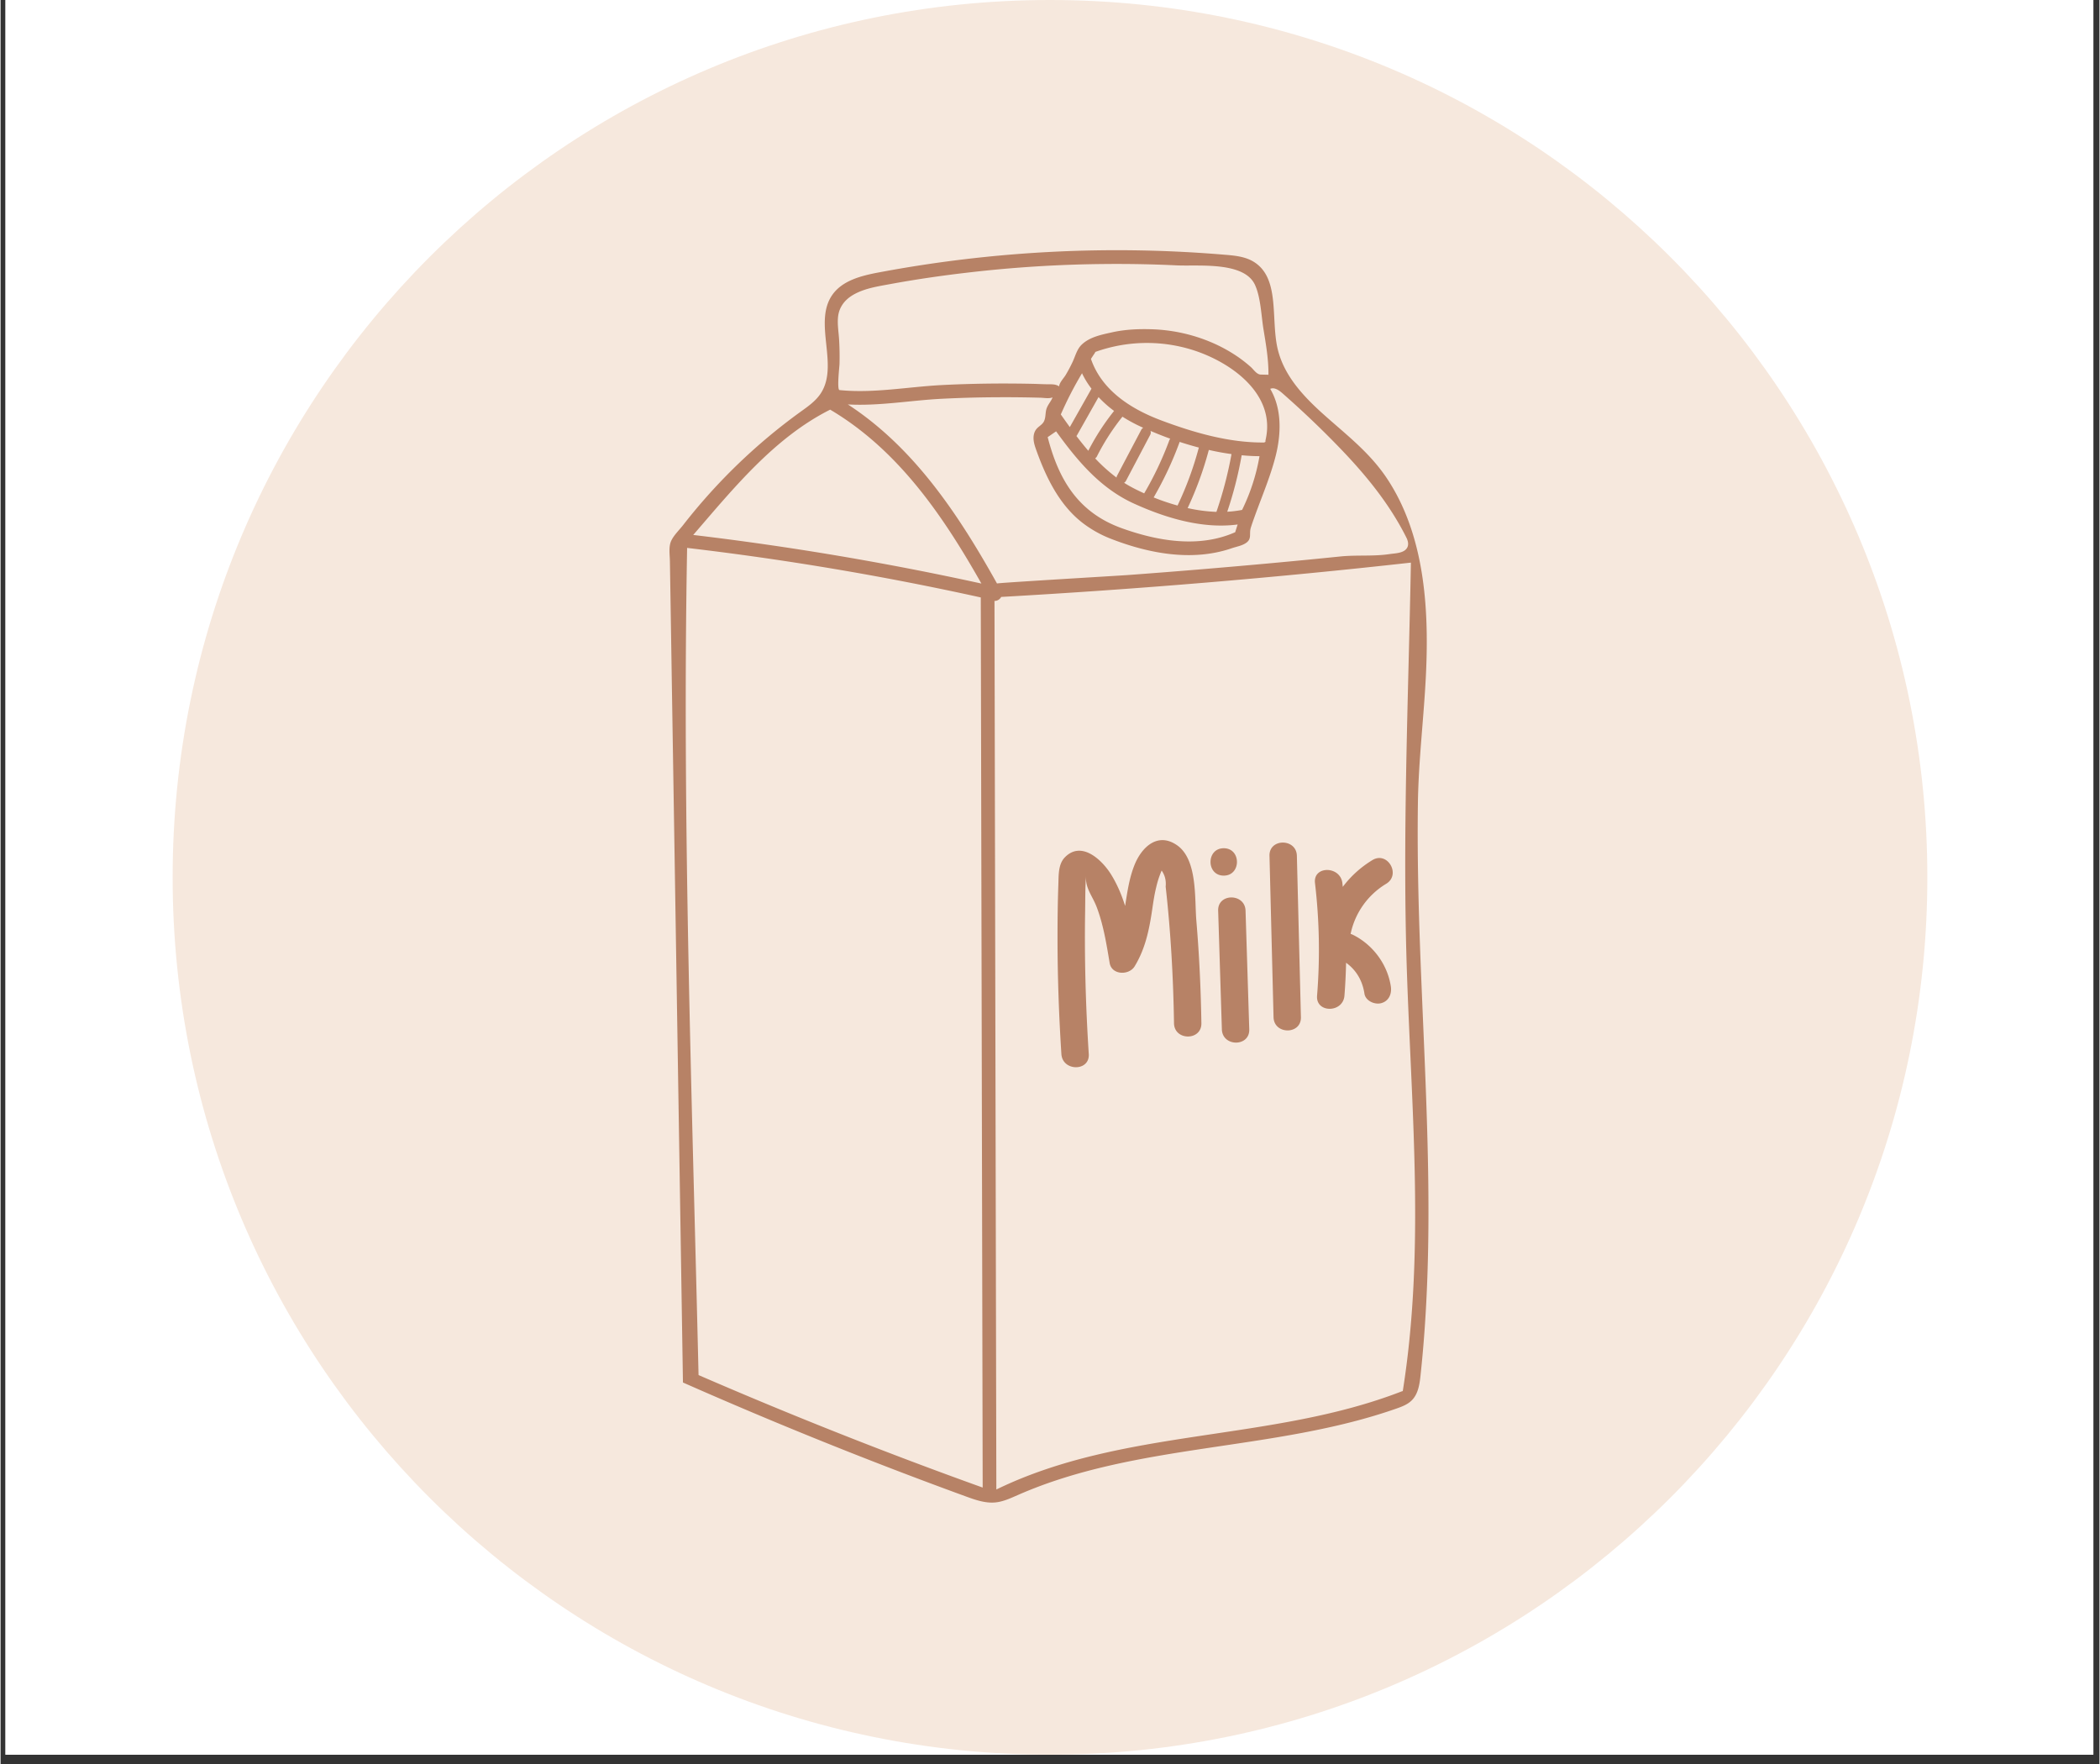
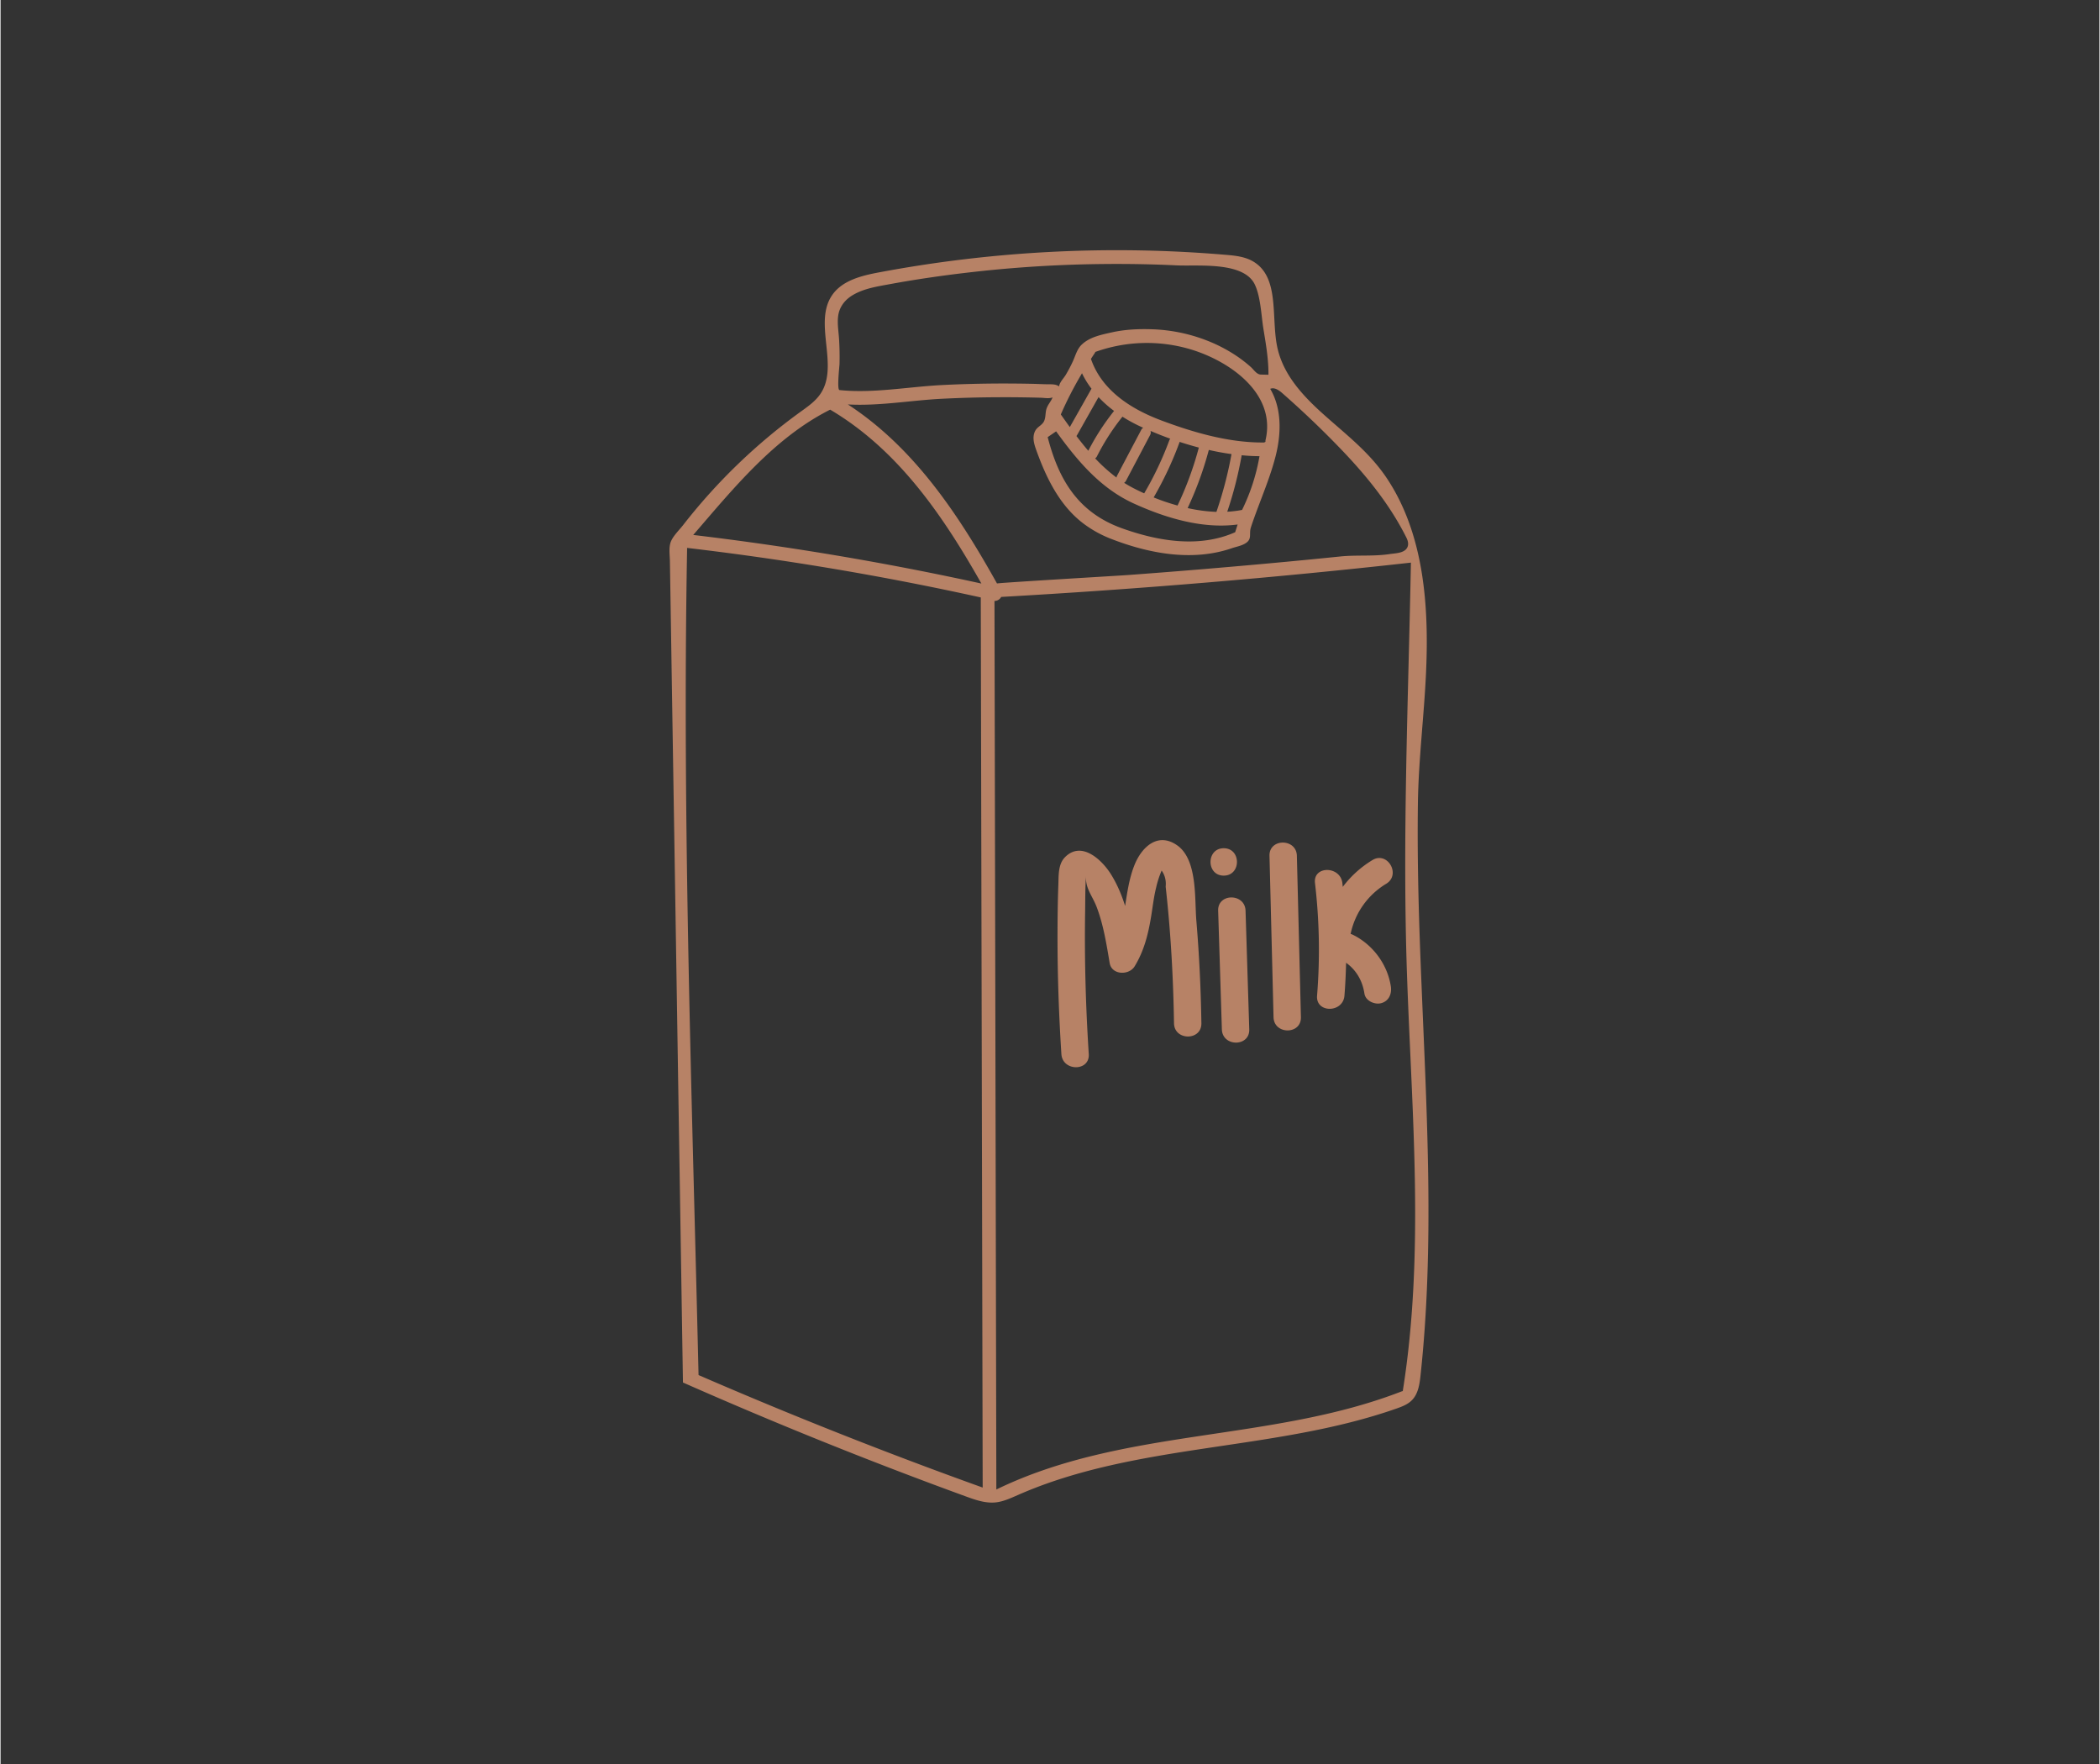
<svg xmlns="http://www.w3.org/2000/svg" width="300" height="252" preserveAspectRatio="xMidYMid meet" version="1.0" viewBox="0 0 224.88 189" zoomAndPan="magnify">
  <rect x="0" y="0" width="224.88" height="189" fill="#333333" stroke="none" />
  <defs>
    <clipPath id="00008f890f">
-       <path d="M.531 0h223.696v188.004H.53Zm0 0" clip-rule="nonzero" />
-     </clipPath>
+       </clipPath>
    <clipPath id="6ceb2d7a13">
      <path d="M18.438 0H206.44v188.004H18.437Zm0 0" clip-rule="nonzero" />
    </clipPath>
    <clipPath id="7c00212b1d">
-       <path d="M112.441 0C60.523 0 18.437 42.086 18.437 94.004c0 51.914 42.086 94 94.004 94 51.914 0 94-42.086 94-94 0-51.918-42.086-94.004-94-94.004Zm0 0" clip-rule="nonzero" />
-     </clipPath>
+       </clipPath>
    <clipPath id="cfd11764a2">
      <path d="M71.672 26.809h81.316v134.183H71.672Zm0 0" clip-rule="nonzero" />
    </clipPath>
  </defs>
  <g fill="#fff" fill-opacity="1" fill-rule="nonzero" clip-path="url(#00008f890f)">
    <path d="M.531 0h223.817v188.004H.53Zm0 0" />
    <path d="M.531 0h223.817v188.004H.53Zm0 0" />
  </g>
  <g clip-path="url(#6ceb2d7a13)">
    <g clip-path="url(#7c00212b1d)">
      <path fill="#f6e8dd" fill-opacity="1" fill-rule="nonzero" d="M18.438 0H206.44v188.004H18.437Zm0 0" />
    </g>
  </g>
  <g clip-path="url(#cfd11764a2)">
    <path fill="#b78266" fill-opacity="1" fill-rule="nonzero" d="M150.238 149.043c-.043.012-.086.02-.133.039-14.003 5.43-29.812 3.887-43.414 10.508l-.199-95.203a.813.813 0 0 0 .719-.43c14.664-.828 29.3-2.05 43.898-3.676-.277 14.742-.93 29.54-.414 44.282.516 14.824 1.887 29.742-.457 44.48ZM90.781 43.332c3.328.188 6.735-.437 10.043-.605 2-.102 4.004-.157 6.008-.164a131.593 131.593 0 0 1 4.566.05c.407.008.934.121 1.317-.035-.195.512-.61.856-.707 1.457-.067.383-.043.805-.238 1.153-.18.32-.516.476-.754.746-.27.304-.364.73-.336 1.136.027.407.16.797.297 1.18 1.027 2.86 2.43 5.79 4.882 7.719a12.24 12.24 0 0 0 3.137 1.77c4.05 1.574 8.692 2.449 12.914 1.003.485-.168 1.043-.254 1.488-.539.72-.457.348-1 .559-1.668.113-.363.242-.726.371-1.086.266-.742.547-1.48.828-2.219.551-1.453 1.094-2.914 1.473-4.421.594-2.38.652-5.036-.594-7.145.445-.2.938.145 1.305.469 1.953 1.715 3.844 3.5 5.66 5.36 2.984 3.042 5.707 6.277 7.625 10.109.164.324.262.714.105 1.039-.312.644-1.289.632-1.882.722-1.766.27-3.559.078-5.332.262a718.43 718.43 0 0 1-7.676.742c-5.008.457-10.02.875-15.035 1.242-1.176.086-14.043.84-14.043.907-4.094-7.336-8.867-14.555-15.98-19.184ZM74.785 147.328c-.687-29.512-1.765-59.055-1.226-88.574 0-.02-.004-.035-.004-.05a317.706 317.706 0 0 1 31.468 5.308l.204 95.37a506.933 506.933 0 0 1-30.442-12.054ZM88.887 43.891c7.289 4.312 12.101 11.375 16.203 18.632a321.25 321.25 0 0 0-30.875-5.207c4.336-5.02 8.7-10.425 14.672-13.425Zm35.465 1.148c-3.297-1.234-6.38-3.25-7.524-6.586.129-.2.258-.398.39-.594a.626.626 0 0 0 .079-.152 16.361 16.361 0 0 1 10.285-.254c4.125 1.258 9.09 4.7 7.961 9.656a.692.692 0 0 0-.016.235.631.631 0 0 0-.136.066c-3.762.04-7.547-1.062-11.04-2.37Zm7.078 9.79a41.267 41.267 0 0 0 1.547-6.052h.003c.641.063 1.278.098 1.907.098a21.233 21.233 0 0 1-1.867 5.758 11.19 11.19 0 0 1-1.59.195Zm-10.008-.88c3.398 1.547 7.355 2.746 11.121 2.246-.086.278-.176.551-.262.828-3.847 1.707-8.238.97-12.11-.414-4.667-1.668-6.784-5.136-7.98-9.773l.903-.621c2.261 3.129 4.722 6.09 8.328 7.734Zm-4.547-12.285c-.77 1.367-1.54 2.73-2.313 4.094-.324-.446-.644-.899-.964-1.352a39.242 39.242 0 0 1 2.273-4.414c.277.586.621 1.14 1.016 1.656-.004.008-.008.012-.012.016Zm-.332 6.633a35.768 35.768 0 0 1-1.273-1.582.46.46 0 0 0 .078-.11l2.293-4.058a12.218 12.218 0 0 0 1.664 1.48 25.563 25.563 0 0 0-2.762 4.27Zm5.676-2.246c-.864 1.636-1.727 3.27-2.586 4.906a.574.574 0 0 0-.067.211 17.612 17.612 0 0 1-2.289-2.059.52.52 0 0 0 .192-.214 24.54 24.54 0 0 1 2.734-4.25s.004 0 .004.003a16.893 16.893 0 0 0 2.219 1.184h.004a.498.498 0 0 0-.211.219Zm7.238 2.156h.004c.805.188 1.613.332 2.426.445a41.82 41.82 0 0 1-1.617 6.192 17.056 17.056 0 0 1-3.083-.407 37.01 37.01 0 0 0 2.27-6.23Zm-3.352 5.957a23.434 23.434 0 0 1-2.558-.867c1.082-1.871 2-3.813 2.746-5.844a.408.408 0 0 0 .027-.11c.68.223 1.371.427 2.067.61a35.742 35.742 0 0 1-2.282 6.211Zm-2.898-7.996c.688.293 1.39.574 2.11.832h.007a.64.64 0 0 0-.094.16 35.688 35.688 0 0 1-2.699 5.7c-.37-.169-.73-.34-1.078-.52a13.166 13.166 0 0 1-1.074-.613.542.542 0 0 0 .203-.215l2.586-4.907a.53.53 0 0 0 .039-.437ZM89.73 33.961c.043-.406.157-.809.399-1.207.324-.543.82-.95 1.371-1.246 1.164-.63 2.516-.828 3.8-1.067 2.712-.5 5.446-.898 8.184-1.218 4.985-.59 10.004-.903 15.028-.938 2.508-.02 5.02.027 7.527.149 2.29.105 7.195-.442 8.36 2.082.62 1.34.675 3.312.913 4.757.262 1.602.551 3.25.532 4.88-.274-.008-.547-.012-.82-.02-.442-.012-.754-.528-1.067-.809-.406-.363-.84-.703-1.285-1.02a16.26 16.26 0 0 0-2.813-1.57 17.758 17.758 0 0 0-6.547-1.457c-1.406-.043-2.843.02-4.218.328-1.133.254-2.403.493-3.27 1.333-.504.492-.668 1.21-.96 1.835a15.85 15.85 0 0 1-.739 1.395c-.215.36-.672.805-.71 1.234-.372-.265-.81-.222-1.235-.23-.508-.004-1.02-.035-1.528-.047a152.788 152.788 0 0 0-3.277-.035c-2.184.004-4.367.055-6.55.168-3.606.187-7.333.906-10.938.535-.293-.031-.008-2.531 0-2.777.023-.871.008-1.746-.043-2.614-.047-.808-.196-1.632-.114-2.441Zm62.516 71.547c-.27-6.485-.48-12.977-.387-19.465.067-4.68.66-9.32.871-13.984.32-7.04-.187-14.829-4.226-20.856-1.867-2.781-4.367-4.66-6.824-6.867-2.203-1.98-4.328-4.27-4.918-7.277-.621-3.184.261-7.317-2.5-9.012-.89-.547-1.973-.66-3.012-.746a137.793 137.793 0 0 0-37.156 1.887c-1.864.351-3.903.859-4.985 2.417-2.066 2.98.762 7.54-1.242 10.56-.539.815-1.363 1.386-2.156 1.956a61.928 61.928 0 0 0-12.586 12.145c-.402.515-1.012 1.101-1.277 1.695-.285.64-.145 1.45-.133 2.168l.082 5.094c.055 3.394.105 6.789.16 10.183.219 13.578.434 27.16.648 40.739.172 10.66.34 21.32.508 31.98a492.458 492.458 0 0 0 30.301 12.203c1.027.375 2.102.754 3.191.645.836-.086 1.614-.453 2.387-.79 12.738-5.605 27.469-4.66 40.598-9.277.578-.203 1.168-.43 1.601-.86.696-.683.848-1.726.95-2.694 1.496-13.887.675-27.864.105-41.844" />
  </g>
  <path fill="#b78266" fill-opacity="1" fill-rule="nonzero" d="M126.074 90.578c-2.078-1.469-3.808.176-4.578 2.094-.566 1.406-.773 2.906-1.008 4.39-.37-1.175-.847-2.312-1.504-3.37-.953-1.54-3.168-3.669-4.953-1.833-.726.746-.66 1.942-.695 2.895-.07 1.914-.09 3.828-.09 5.742 0 4.152.149 8.297.414 12.438.121 1.875 3.055 1.89 2.934 0-.328-5.098-.473-10.2-.39-15.309.019-1.27.003-2.559.097-3.828-.106 1.383.664 2.133 1.148 3.406.723 1.914 1.047 3.969 1.383 5.977.219 1.304 2.078 1.347 2.68.351 1.02-1.68 1.453-3.449 1.77-5.379.167-1.02.28-2.054.53-3.058.141-.625.336-1.23.59-1.82.356.507.496 1.081.43 1.722.547 4.863.816 9.75.895 14.64.03 1.887 2.964 1.895 2.933 0-.058-3.667-.23-7.331-.539-10.988-.2-2.324.145-6.52-2.047-8.07M130.457 97.57l.398 12.72c.063 1.886 2.993 1.894 2.934 0l-.398-12.72c-.059-1.882-2.993-1.89-2.934 0M131.055 90.883c-1.887 0-1.89 2.933 0 2.933 1.886 0 1.89-2.933 0-2.933M135.957 91.691l.434 17.293c.047 1.887 2.98 1.895 2.933 0l-.433-17.293c-.047-1.882-2.98-1.89-2.934 0M148.465 94.688c1.61-.981.137-3.52-1.48-2.536a11.308 11.308 0 0 0-3.176 2.868c-.016-.137-.028-.274-.043-.407-.22-1.855-3.153-1.879-2.934 0 .473 4.02.547 8.032.223 12.067-.153 1.882 2.78 1.87 2.933 0 .094-1.18.149-2.352.176-3.528 1.082.782 1.754 1.91 1.965 3.305.121.785 1.105 1.215 1.805 1.023.836-.23 1.144-1.02 1.023-1.804-.363-2.371-1.945-4.485-4.094-5.535-.074-.036-.144-.055-.215-.079a8.222 8.222 0 0 1 3.817-5.374" />
</svg>